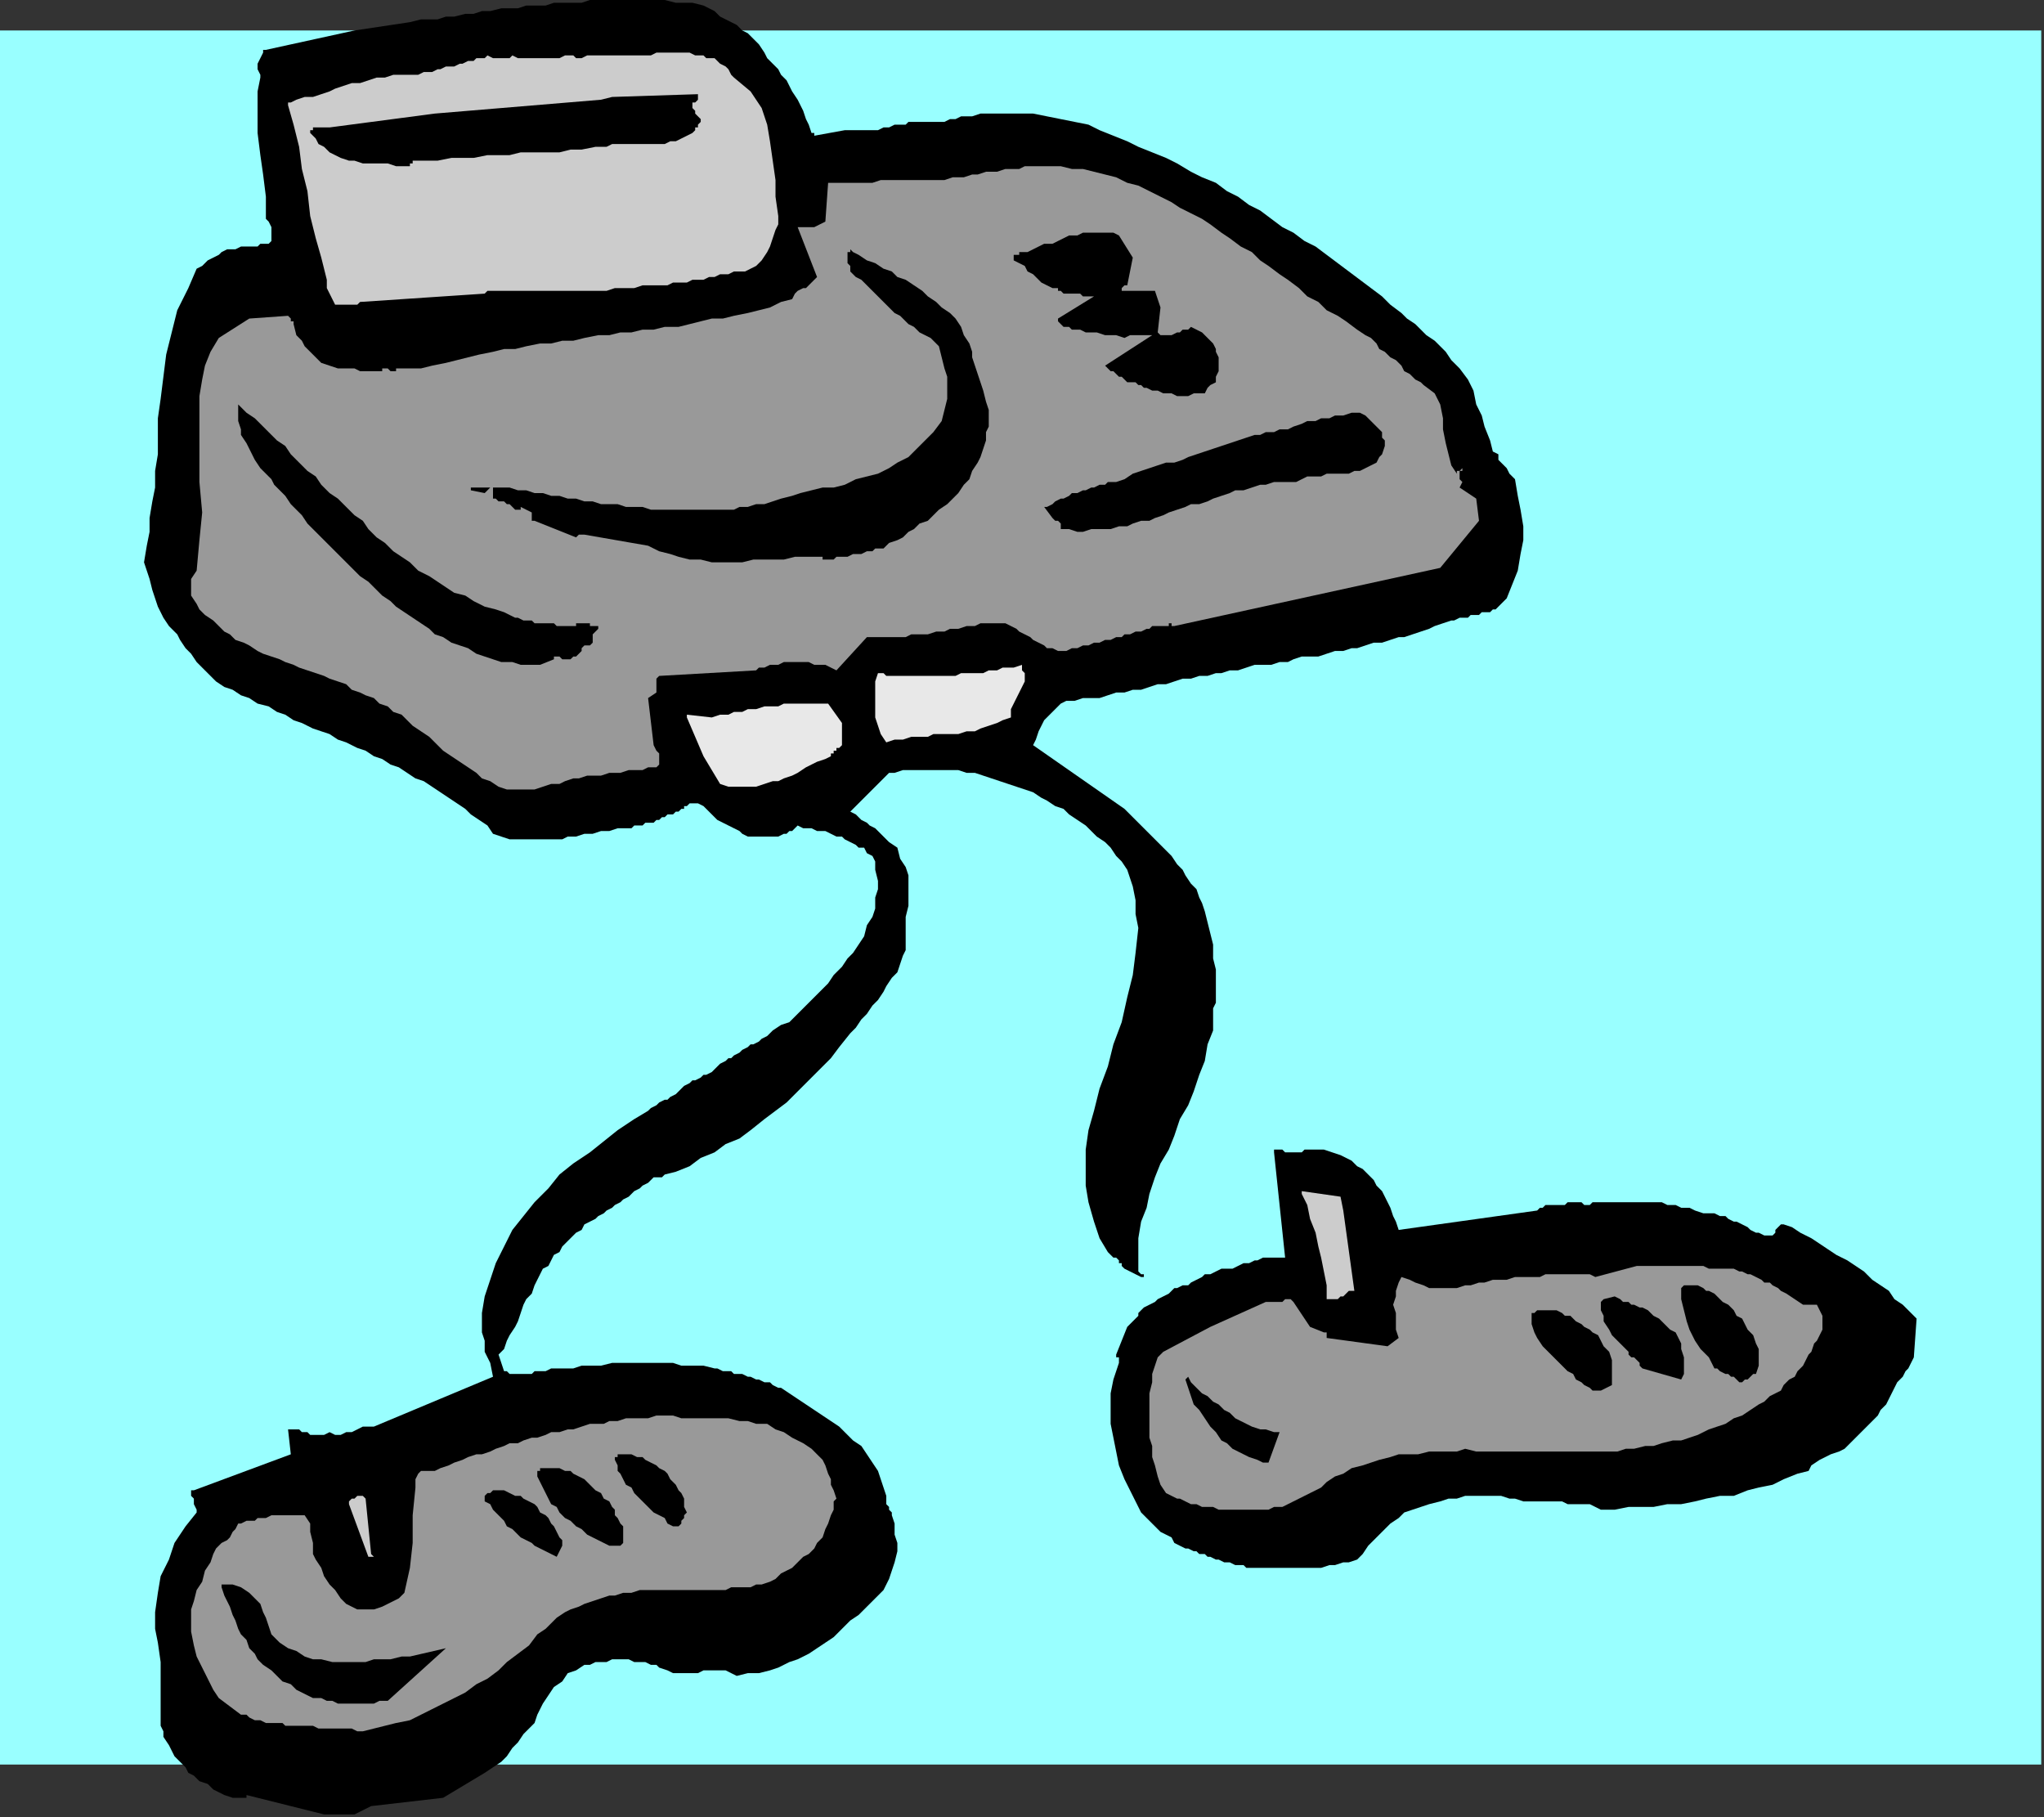
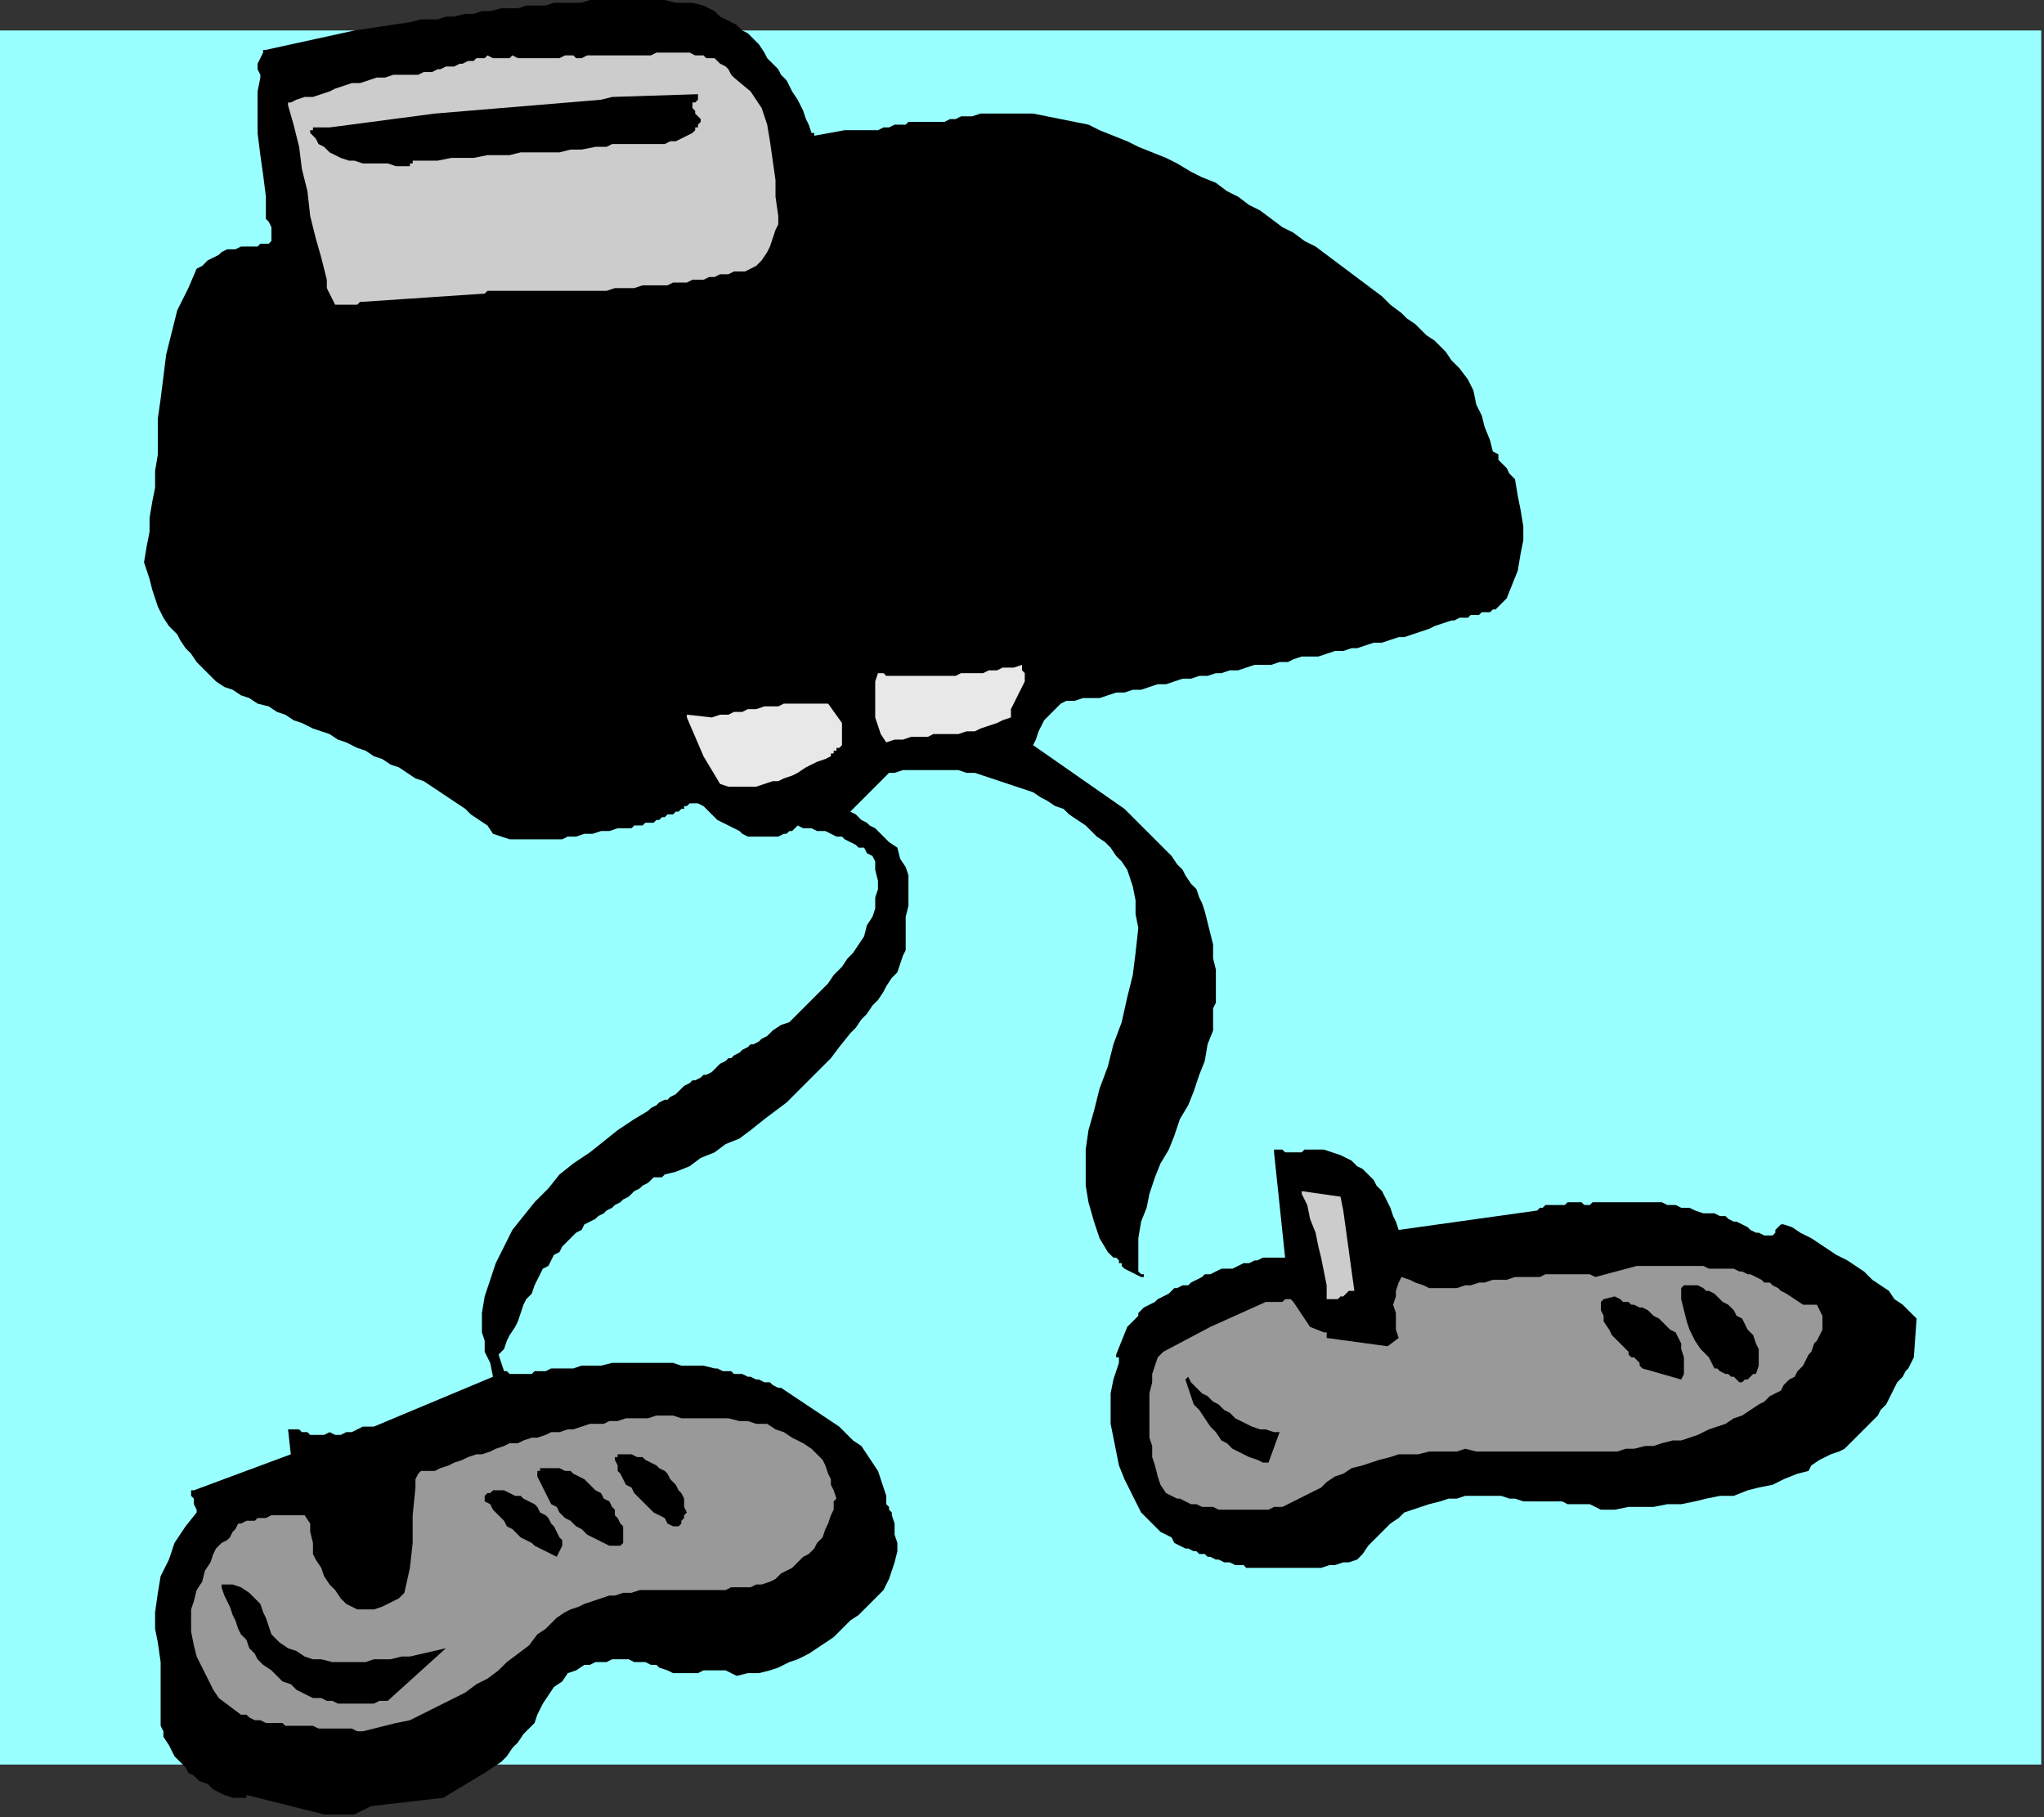
<svg xmlns="http://www.w3.org/2000/svg" xmlns:ns1="http://sodipodi.sourceforge.net/DTD/sodipodi-0.dtd" xmlns:ns2="http://www.inkscape.org/namespaces/inkscape" version="1.0" width="195.262mm" height="173.567mm" id="svg53" ns1:docname="HAPPL003.WMF">
  <rect width="100%" height="100%" fill="#333333" stroke="none" />
  <ns1:namedview pagecolor="#ffffff" bordercolor="#666666" borderopacity="1" objecttolerance="10" gridtolerance="10" guidetolerance="10" ns2:pageopacity="0" ns2:pageshadow="2" ns2:window-width="640" ns2:window-height="480" id="namedview55" />
  <defs id="defs3">
    <pattern id="WMFhbasepattern" patternUnits="userSpaceOnUse" width="6" height="6" x="0" y="0" />
  </defs>
  <path style="fill:#99ffff;fill-rule:evenodd;fill-opacity:1;stroke:none;" d="  M 737,637   L 0,637   L 0,11   L 737,11   L 737,637  z " id="path5" />
  <path style="fill:#000000;fill-rule:evenodd;fill-opacity:1;stroke:none;" d="  M 95,19   L 93,23   L 93,24   L 93,25   L 94,27   L 94,28   L 93,33   L 93,38   L 93,43   L 93,48   L 94,56   L 95,63   L 96,71   L 96,79   L 97,80   L 98,82   L 98,85   L 98,87   L 97,88   L 95,88   L 94,88   L 93,89   L 91,89   L 90,89   L 88,89   L 87,89   L 85,90   L 82,90   L 80,91   L 79,92   L 77,93   L 75,94   L 73,96   L 71,97   L 68,104   L 64,112   L 62,120   L 60,128   L 59,136   L 58,144   L 57,151   L 57,159   L 57,164   L 56,170   L 56,176   L 55,181   L 54,187   L 54,192   L 53,197   L 52,203   L 53,206   L 54,209   L 55,213   L 56,216   L 57,219   L 59,223   L 61,226   L 64,229   L 65,231   L 67,234   L 69,236   L 71,239   L 73,241   L 76,244   L 78,246   L 81,248   L 84,249   L 87,251   L 90,252   L 93,254   L 97,255   L 100,257   L 103,258   L 106,260   L 109,261   L 113,263   L 116,264   L 119,265   L 122,267   L 125,268   L 129,270   L 132,271   L 135,273   L 138,274   L 141,276   L 144,277   L 147,279   L 150,281   L 153,282   L 156,284   L 159,286   L 162,288   L 165,290   L 168,292   L 170,294   L 173,296   L 176,298   L 178,301   L 181,302   L 184,303   L 188,303   L 191,303   L 194,303   L 197,303   L 200,303   L 203,303   L 205,302   L 208,302   L 211,301   L 214,301   L 217,300   L 220,300   L 223,299   L 226,299   L 228,299   L 229,298   L 231,298   L 232,298   L 233,297   L 234,297   L 236,297   L 237,296   L 238,296   L 239,295   L 240,295   L 241,294   L 243,294   L 244,293   L 245,293   L 246,292   L 247,292   L 247,291   L 248,291   L 249,290   L 249,290   L 250,290   L 251,290   L 252,290   L 254,291   L 256,293   L 257,294   L 259,296   L 261,297   L 263,298   L 265,299   L 267,300   L 268,301   L 270,302   L 273,302   L 275,302   L 277,302   L 279,302   L 281,302   L 283,301   L 284,301   L 285,300   L 285,300   L 286,300   L 287,299   L 287,299   L 288,298   L 288,298   L 290,299   L 292,299   L 293,299   L 295,300   L 297,300   L 298,300   L 300,301   L 302,302   L 304,302   L 305,303   L 307,304   L 309,305   L 310,306   L 312,306   L 313,308   L 315,309   L 316,311   L 316,314   L 317,318   L 317,321   L 316,324   L 316,328   L 315,331   L 313,334   L 312,338   L 310,341   L 308,344   L 306,346   L 304,349   L 301,352   L 299,355   L 297,357   L 294,360   L 292,362   L 290,364   L 287,367   L 285,369   L 282,370   L 279,372   L 277,374   L 275,375   L 274,376   L 272,377   L 271,377   L 270,378   L 268,379   L 267,380   L 265,381   L 264,382   L 263,382   L 262,383   L 260,384   L 259,385   L 258,386   L 257,387   L 255,388   L 254,388   L 253,389   L 251,390   L 250,390   L 249,391   L 247,392   L 246,393   L 245,394   L 244,395   L 242,396   L 241,397   L 240,397   L 238,398   L 237,399   L 235,400   L 234,401   L 229,404   L 223,408   L 218,412   L 213,416   L 207,420   L 202,424   L 198,429   L 193,434   L 189,439   L 185,444   L 182,450   L 179,456   L 177,462   L 175,468   L 174,474   L 174,481   L 175,484   L 175,488   L 176,490   L 177,492   L 178,497   L 135,515   L 133,515   L 131,515   L 129,516   L 127,517   L 125,517   L 123,518   L 121,518   L 119,517   L 117,518   L 115,518   L 114,518   L 112,518   L 111,517   L 109,517   L 108,516   L 107,516   L 106,516   L 105,516   L 105,516   L 104,516   L 105,525   L 70,538   L 69,538   L 69,539   L 69,539   L 69,540   L 70,541   L 70,543   L 71,545   L 71,546   L 67,551   L 63,557   L 61,563   L 58,569   L 57,575   L 56,582   L 56,588   L 57,593   L 58,600   L 58,607   L 58,614   L 58,620   L 58,623   L 59,625   L 59,627   L 61,630   L 62,632   L 63,634   L 65,636   L 67,638   L 68,640   L 70,641   L 72,643   L 75,644   L 77,646   L 79,647   L 81,648   L 84,649   L 84,649   L 85,649   L 86,649   L 87,649   L 87,649   L 88,649   L 89,649   L 89,648   L 117,655   L 120,655   L 122,655   L 124,655   L 126,655   L 128,655   L 130,654   L 132,653   L 134,652   L 160,649   L 175,640   L 178,638   L 181,636   L 183,634   L 185,631   L 187,629   L 189,626   L 191,624   L 193,622   L 194,619   L 196,615   L 198,612   L 200,609   L 203,607   L 205,604   L 208,603   L 211,601   L 213,601   L 215,600   L 217,600   L 219,600   L 221,599   L 223,599   L 225,599   L 227,599   L 229,600   L 231,600   L 233,600   L 235,601   L 237,601   L 238,602   L 241,603   L 243,604   L 244,604   L 245,604   L 246,604   L 247,604   L 248,604   L 249,604   L 250,604   L 250,604   L 252,604   L 254,603   L 256,603   L 258,603   L 260,603   L 262,603   L 264,604   L 266,605   L 270,604   L 274,604   L 278,603   L 281,602   L 285,600   L 288,599   L 292,597   L 295,595   L 298,593   L 301,591   L 304,588   L 307,585   L 310,583   L 313,580   L 316,577   L 319,574   L 321,570   L 322,567   L 323,564   L 324,560   L 324,557   L 323,554   L 323,550   L 322,547   L 322,546   L 322,546   L 321,545   L 321,544   L 320,543   L 320,542   L 320,541   L 320,540   L 319,537   L 318,534   L 317,531   L 315,528   L 313,525   L 311,522   L 308,520   L 306,518   L 303,515   L 300,513   L 297,511   L 294,509   L 291,507   L 288,505   L 285,503   L 282,501   L 281,501   L 279,500   L 278,499   L 276,499   L 274,498   L 273,498   L 271,497   L 270,497   L 268,496   L 267,496   L 265,496   L 264,495   L 262,495   L 261,495   L 259,494   L 258,494   L 254,493   L 250,493   L 246,493   L 243,492   L 239,492   L 235,492   L 232,492   L 228,492   L 224,492   L 221,492   L 217,493   L 214,493   L 210,493   L 207,494   L 203,494   L 199,494   L 197,495   L 195,495   L 193,495   L 192,496   L 190,496   L 188,496   L 186,496   L 185,496   L 184,496   L 183,495   L 183,495   L 182,495   L 180,489   L 182,487   L 183,484   L 184,482   L 186,479   L 187,477   L 188,474   L 189,471   L 190,469   L 192,467   L 193,464   L 194,462   L 195,460   L 196,458   L 198,457   L 199,455   L 200,453   L 202,452   L 203,450   L 205,448   L 206,447   L 208,445   L 210,444   L 211,442   L 213,441   L 215,440   L 216,439   L 218,438   L 219,437   L 221,436   L 222,435   L 224,434   L 225,433   L 227,432   L 228,431   L 229,430   L 231,429   L 232,428   L 234,427   L 235,426   L 236,425   L 237,425   L 238,425   L 239,425   L 240,424   L 244,423   L 249,421   L 253,418   L 258,416   L 262,413   L 267,411   L 271,408   L 276,404   L 280,401   L 284,398   L 288,394   L 292,390   L 296,386   L 300,382   L 303,378   L 307,373   L 309,371   L 311,368   L 313,366   L 315,363   L 317,361   L 319,358   L 320,356   L 322,353   L 324,351   L 325,348   L 326,345   L 327,343   L 327,340   L 327,337   L 327,334   L 327,331   L 328,327   L 328,324   L 328,320   L 328,316   L 327,313   L 325,310   L 324,306   L 321,304   L 319,302   L 318,301   L 316,299   L 314,298   L 313,297   L 311,296   L 309,294   L 307,293   L 321,279   L 323,279   L 326,278   L 329,278   L 332,278   L 335,278   L 338,278   L 341,278   L 343,278   L 346,278   L 349,279   L 352,279   L 355,280   L 358,281   L 361,282   L 364,283   L 367,284   L 370,285   L 373,286   L 376,288   L 378,289   L 381,291   L 384,292   L 386,294   L 389,296   L 392,298   L 394,300   L 396,302   L 399,304   L 401,306   L 403,309   L 405,311   L 407,314   L 409,320   L 410,325   L 410,330   L 411,335   L 410,344   L 409,352   L 407,360   L 405,369   L 402,377   L 400,385   L 397,393   L 395,401   L 393,408   L 392,415   L 392,421   L 392,428   L 393,434   L 395,441   L 397,447   L 400,452   L 401,453   L 402,454   L 403,454   L 404,455   L 404,456   L 405,456   L 405,457   L 406,458   L 412,461   L 413,461   L 413,461   L 413,460   L 412,460   L 411,459   L 411,459   L 411,458   L 411,458   L 411,452   L 411,447   L 412,441   L 414,436   L 415,431   L 417,425   L 419,420   L 422,415   L 424,410   L 426,404   L 429,399   L 431,394   L 433,388   L 435,383   L 436,377   L 438,372   L 438,369   L 438,367   L 438,364   L 439,362   L 439,358   L 439,354   L 439,350   L 438,346   L 438,341   L 437,337   L 436,333   L 435,329   L 434,326   L 433,324   L 432,321   L 430,319   L 428,316   L 427,314   L 425,312   L 423,309   L 421,307   L 419,305   L 417,303   L 415,301   L 413,299   L 410,296   L 408,294   L 406,292   L 373,269   L 374,267   L 375,264   L 376,262   L 377,260   L 379,258   L 381,256   L 383,254   L 385,253   L 388,253   L 391,252   L 394,252   L 397,252   L 400,251   L 403,250   L 406,250   L 409,249   L 412,249   L 415,248   L 418,247   L 421,247   L 424,246   L 427,245   L 430,245   L 433,244   L 436,244   L 439,243   L 441,243   L 444,242   L 447,242   L 450,241   L 453,240   L 456,240   L 459,240   L 462,239   L 465,239   L 467,238   L 470,237   L 473,237   L 476,237   L 479,236   L 482,235   L 485,235   L 488,234   L 490,234   L 493,233   L 496,232   L 499,232   L 502,231   L 505,230   L 507,230   L 510,229   L 513,228   L 516,227   L 518,226   L 521,225   L 524,224   L 525,224   L 527,223   L 528,223   L 530,223   L 531,222   L 532,222   L 534,222   L 535,221   L 536,221   L 538,221   L 539,220   L 540,220   L 541,219   L 542,218   L 543,217   L 544,216   L 546,211   L 548,206   L 549,200   L 550,195   L 550,190   L 549,184   L 548,179   L 547,173   L 546,172   L 545,171   L 544,169   L 543,168   L 542,167   L 541,166   L 541,164   L 539,163   L 538,159   L 536,154   L 535,150   L 533,146   L 532,141   L 530,137   L 527,133   L 524,130   L 522,127   L 520,125   L 518,123   L 515,121   L 513,119   L 511,117   L 508,115   L 506,113   L 502,110   L 499,107   L 495,104   L 491,101   L 487,98   L 483,95   L 479,92   L 475,89   L 471,87   L 467,84   L 463,82   L 459,79   L 455,76   L 451,74   L 447,71   L 443,69   L 439,66   L 434,64   L 430,62   L 425,59   L 421,57   L 416,55   L 411,53   L 407,51   L 402,49   L 397,47   L 393,45   L 388,44   L 383,43   L 378,42   L 373,41   L 368,41   L 366,41   L 363,41   L 361,41   L 358,41   L 356,41   L 354,41   L 351,42   L 349,42   L 347,42   L 345,43   L 343,43   L 341,44   L 339,44   L 337,44   L 335,44   L 333,44   L 330,44   L 328,44   L 327,45   L 324,45   L 323,45   L 321,46   L 319,46   L 317,47   L 305,47   L 294,49   L 294,49   L 294,48   L 293,48   L 293,48   L 292,45   L 291,43   L 290,40   L 289,38   L 288,36   L 286,33   L 285,31   L 284,29   L 282,27   L 281,25   L 279,23   L 277,21   L 276,19   L 274,16   L 272,14   L 270,12   L 268,11   L 266,9   L 264,8   L 262,7   L 260,6   L 258,4   L 256,3   L 254,2   L 250,1   L 247,1   L 244,1   L 240,0   L 237,0   L 233,0   L 230,0   L 226,0   L 223,0   L 220,0   L 216,0   L 213,0   L 210,1   L 206,1   L 203,1   L 200,1   L 197,2   L 193,2   L 190,2   L 187,3   L 184,3   L 181,3   L 177,4   L 174,4   L 171,5   L 168,5   L 164,6   L 161,6   L 158,7   L 155,7   L 152,7   L 148,8   L 128,11   L 96,18   L 96,18   L 96,18   L 95,18   L 95,19  z " id="path7" />
  <path style="fill:#cccccc;fill-rule:evenodd;fill-opacity:1;stroke:none;" d="  M 104,38   L 106,45   L 108,53   L 109,61   L 111,69   L 112,78   L 114,86   L 116,93   L 118,101   L 118,104   L 119,106   L 120,108   L 121,110   L 127,110   L 128,110   L 128,110   L 129,110   L 130,109   L 175,106   L 175,106   L 176,105   L 176,105   L 177,105   L 179,105   L 181,105   L 184,105   L 186,105   L 188,105   L 191,105   L 193,105   L 196,105   L 198,105   L 201,105   L 204,105   L 206,105   L 209,105   L 211,105   L 214,105   L 217,105   L 219,105   L 222,104   L 224,104   L 227,104   L 229,104   L 232,103   L 234,103   L 237,103   L 239,103   L 241,103   L 243,102   L 246,102   L 248,102   L 250,101   L 252,101   L 254,101   L 256,100   L 258,100   L 260,99   L 263,99   L 265,98   L 267,98   L 269,98   L 271,97   L 273,96   L 275,94   L 277,91   L 278,89   L 279,86   L 280,83   L 281,81   L 281,78   L 280,71   L 280,65   L 279,58   L 278,51   L 277,45   L 275,39   L 271,33   L 265,28   L 264,27   L 263,25   L 262,24   L 260,23   L 259,22   L 258,21   L 256,21   L 255,21   L 254,20   L 252,20   L 251,20   L 249,19   L 248,19   L 246,19   L 245,19   L 243,19   L 241,19   L 239,19   L 237,19   L 235,20   L 232,20   L 230,20   L 228,20   L 226,20   L 224,20   L 222,20   L 220,20   L 218,20   L 216,20   L 214,20   L 212,20   L 210,21   L 208,21   L 207,20   L 205,20   L 204,20   L 202,21   L 200,21   L 199,21   L 197,21   L 196,21   L 194,21   L 193,21   L 191,21   L 190,21   L 188,21   L 187,21   L 185,20   L 184,21   L 182,21   L 181,21   L 180,21   L 180,21   L 179,21   L 178,21   L 176,20   L 175,21   L 174,21   L 172,21   L 171,22   L 169,22   L 167,23   L 166,23   L 164,24   L 163,24   L 161,24   L 159,25   L 158,25   L 156,26   L 154,26   L 153,26   L 151,27   L 148,27   L 145,27   L 142,27   L 139,28   L 136,28   L 133,29   L 130,30   L 127,30   L 124,31   L 121,32   L 119,33   L 116,34   L 113,35   L 110,35   L 107,36   L 105,37   L 105,37   L 104,37   L 104,37   L 104,38  z " id="path9" />
  <path style="fill:#000000;fill-rule:evenodd;fill-opacity:1;stroke:none;" d="  M 113,46   L 113,46   L 113,47   L 112,47   L 112,48   L 114,50   L 115,52   L 117,53   L 119,55   L 121,56   L 123,57   L 126,58   L 128,58   L 131,59   L 133,59   L 135,59   L 138,59   L 140,59   L 143,60   L 145,60   L 148,60   L 148,59   L 149,59   L 149,58   L 150,58   L 154,58   L 158,58   L 163,57   L 167,57   L 171,57   L 176,56   L 180,56   L 184,56   L 188,55   L 193,55   L 197,55   L 202,55   L 206,54   L 210,54   L 215,53   L 219,53   L 221,52   L 223,52   L 225,52   L 228,52   L 230,52   L 232,52   L 234,52   L 236,52   L 238,52   L 240,52   L 242,51   L 244,51   L 246,50   L 248,49   L 250,48   L 251,47   L 251,46   L 252,46   L 252,45   L 252,45   L 253,44   L 253,43   L 252,42   L 252,42   L 251,41   L 251,40   L 250,39   L 250,38   L 250,37   L 251,37   L 252,36   L 252,34   L 221,35   L 217,36   L 157,41   L 119,46   L 113,46  z " id="path11" />
-   <path style="fill:#999999;fill-rule:evenodd;fill-opacity:1;stroke:none;" d="  M 79,122   L 76,127   L 74,132   L 73,137   L 72,143   L 72,148   L 72,153   L 72,159   L 72,164   L 72,174   L 73,185   L 72,195   L 71,206   L 69,209   L 69,212   L 69,215   L 71,218   L 72,220   L 74,222   L 77,224   L 79,226   L 81,228   L 83,229   L 85,231   L 88,232   L 90,233   L 93,235   L 95,236   L 98,237   L 101,238   L 103,239   L 106,240   L 108,241   L 111,242   L 114,243   L 117,244   L 119,245   L 122,246   L 125,247   L 127,249   L 130,250   L 132,251   L 135,252   L 137,254   L 140,255   L 142,257   L 145,258   L 147,260   L 149,262   L 152,264   L 155,266   L 158,269   L 160,271   L 163,273   L 166,275   L 169,277   L 172,279   L 174,281   L 177,282   L 180,284   L 183,285   L 186,285   L 189,285   L 193,285   L 196,284   L 199,283   L 202,283   L 204,282   L 207,281   L 209,281   L 212,280   L 214,280   L 217,280   L 220,279   L 222,279   L 224,279   L 227,278   L 229,278   L 232,278   L 234,277   L 237,277   L 237,277   L 238,276   L 238,276   L 238,275   L 238,274   L 238,272   L 237,271   L 236,269   L 234,252   L 237,250   L 237,245   L 237,245   L 237,245   L 238,244   L 238,244   L 273,242   L 274,241   L 276,241   L 278,240   L 280,240   L 281,240   L 283,239   L 285,239   L 287,239   L 289,239   L 290,239   L 292,239   L 294,240   L 296,240   L 298,240   L 300,241   L 302,242   L 313,230   L 315,230   L 318,230   L 321,230   L 324,230   L 327,230   L 329,229   L 332,229   L 335,229   L 338,228   L 341,228   L 343,227   L 346,227   L 349,226   L 352,226   L 354,225   L 357,225   L 359,225   L 361,225   L 363,225   L 365,226   L 367,227   L 368,228   L 370,229   L 372,230   L 373,231   L 375,232   L 377,233   L 378,234   L 380,234   L 382,235   L 383,235   L 385,235   L 387,234   L 389,234   L 391,233   L 393,233   L 395,232   L 397,232   L 399,231   L 401,231   L 403,230   L 405,230   L 406,229   L 408,229   L 410,228   L 412,228   L 414,227   L 415,227   L 416,226   L 417,226   L 418,226   L 418,226   L 419,226   L 419,226   L 420,226   L 420,226   L 421,226   L 421,226   L 422,226   L 422,225   L 422,225   L 423,225   L 423,226   L 424,226   L 520,205   L 534,188   L 533,180   L 527,176   L 528,174   L 527,173   L 527,171   L 527,170   L 528,170   L 528,170   L 528,169   L 529,169   L 528,169   L 527,170   L 526,170   L 526,171   L 524,168   L 523,164   L 522,160   L 521,155   L 521,151   L 520,146   L 518,142   L 514,139   L 513,138   L 511,137   L 510,136   L 509,135   L 507,134   L 506,132   L 505,131   L 504,130   L 502,129   L 501,128   L 500,127   L 498,126   L 497,124   L 496,123   L 495,122   L 493,121   L 490,119   L 486,116   L 483,114   L 479,112   L 476,109   L 472,107   L 469,104   L 465,101   L 462,99   L 458,96   L 455,94   L 452,91   L 448,89   L 444,86   L 441,84   L 437,81   L 434,79   L 430,77   L 426,75   L 423,73   L 419,71   L 415,69   L 411,67   L 407,66   L 403,64   L 399,63   L 395,62   L 391,61   L 387,61   L 383,60   L 379,60   L 374,60   L 372,60   L 370,60   L 368,61   L 365,61   L 363,61   L 360,62   L 358,62   L 356,62   L 353,63   L 351,63   L 348,64   L 346,64   L 344,64   L 341,65   L 339,65   L 337,65   L 334,65   L 332,65   L 330,65   L 327,65   L 325,65   L 322,65   L 320,65   L 318,65   L 315,66   L 313,66   L 311,66   L 309,66   L 306,66   L 304,66   L 301,66   L 299,66   L 298,80   L 294,82   L 288,82   L 295,100   L 294,101   L 293,102   L 292,103   L 291,104   L 290,104   L 288,105   L 287,106   L 286,108   L 282,109   L 278,111   L 274,112   L 270,113   L 265,114   L 261,115   L 257,115   L 253,116   L 249,117   L 245,118   L 240,118   L 236,119   L 232,119   L 228,120   L 224,120   L 220,121   L 216,121   L 211,122   L 207,123   L 203,123   L 199,124   L 195,124   L 190,125   L 186,126   L 182,126   L 178,127   L 173,128   L 169,129   L 165,130   L 161,131   L 156,132   L 152,133   L 151,133   L 149,133   L 149,133   L 147,133   L 146,133   L 146,133   L 144,133   L 143,133   L 143,134   L 142,134   L 141,134   L 141,134   L 141,134   L 140,133   L 140,133   L 139,133   L 139,133   L 138,133   L 138,134   L 137,134   L 136,134   L 134,134   L 133,134   L 131,134   L 130,134   L 128,133   L 127,133   L 125,133   L 122,133   L 119,132   L 116,131   L 114,129   L 112,127   L 110,125   L 109,123   L 107,121   L 106,117   L 106,116   L 105,116   L 105,115   L 104,114   L 90,115   L 79,122  z " id="path13" />
  <path style="fill:#000000;fill-rule:evenodd;fill-opacity:1;stroke:none;" d="  M 86,147   L 86,149   L 86,152   L 87,155   L 87,157   L 89,160   L 90,162   L 91,164   L 92,166   L 94,169   L 96,171   L 98,173   L 99,175   L 101,177   L 103,179   L 105,182   L 107,184   L 109,186   L 111,189   L 113,191   L 116,194   L 118,196   L 121,199   L 123,201   L 125,203   L 128,206   L 130,208   L 133,210   L 136,213   L 138,215   L 141,217   L 143,219   L 146,221   L 149,223   L 152,225   L 155,227   L 157,229   L 160,230   L 163,232   L 166,233   L 169,234   L 172,236   L 175,237   L 178,238   L 181,239   L 185,239   L 188,240   L 191,240   L 195,240   L 200,238   L 200,237   L 201,237   L 201,237   L 202,237   L 203,238   L 203,238   L 204,238   L 205,238   L 206,238   L 206,238   L 207,237   L 208,237   L 209,236   L 210,235   L 210,234   L 211,233   L 212,233   L 213,233   L 213,233   L 214,232   L 214,232   L 214,231   L 214,230   L 214,230   L 214,229   L 215,228   L 216,227   L 216,226   L 214,226   L 213,226   L 213,225   L 212,225   L 212,225   L 211,225   L 211,225   L 210,225   L 210,225   L 209,225   L 208,225   L 208,226   L 207,226   L 206,226   L 204,226   L 203,226   L 201,226   L 200,225   L 198,225   L 197,225   L 195,225   L 193,225   L 192,224   L 190,224   L 189,224   L 187,223   L 186,223   L 184,222   L 182,221   L 179,220   L 175,219   L 171,217   L 168,215   L 164,214   L 161,212   L 158,210   L 155,208   L 151,206   L 148,203   L 145,201   L 142,199   L 139,196   L 136,194   L 133,191   L 131,188   L 128,186   L 125,183   L 122,180   L 119,178   L 116,175   L 114,172   L 111,170   L 108,167   L 105,164   L 103,161   L 100,159   L 97,156   L 95,154   L 92,151   L 89,149   L 86,146   L 86,146   L 86,146   L 86,147   L 86,147  z " id="path15" />
  <path style="fill:#000000;fill-rule:evenodd;fill-opacity:1;stroke:none;" d="  M 170,177   L 175,178   L 176,177   L 176,177   L 177,176   L 178,176   L 178,176   L 178,177   L 178,178   L 178,180   L 179,180   L 179,180   L 180,181   L 181,181   L 181,181   L 182,181   L 183,182   L 184,182   L 184,182   L 185,183   L 185,183   L 186,184   L 186,184   L 187,184   L 188,184   L 188,183   L 192,185   L 192,186   L 192,187   L 192,188   L 193,188   L 208,194   L 208,194   L 209,193   L 210,193   L 211,193   L 234,197   L 238,199   L 242,200   L 245,201   L 249,202   L 253,202   L 257,203   L 260,203   L 264,203   L 268,203   L 272,202   L 275,202   L 279,202   L 283,202   L 287,201   L 291,201   L 295,201   L 296,201   L 297,201   L 297,202   L 298,202   L 300,202   L 301,202   L 302,201   L 304,201   L 305,201   L 306,201   L 308,200   L 309,200   L 310,200   L 311,200   L 313,199   L 314,199   L 315,199   L 316,198   L 318,198   L 319,198   L 321,196   L 324,195   L 326,194   L 328,192   L 330,191   L 332,189   L 335,188   L 337,186   L 339,184   L 342,182   L 344,180   L 346,178   L 348,175   L 350,173   L 351,170   L 353,167   L 354,165   L 355,162   L 356,159   L 356,156   L 357,154   L 357,151   L 357,148   L 356,145   L 355,141   L 354,138   L 353,135   L 352,132   L 351,129   L 351,127   L 350,124   L 348,121   L 347,118   L 345,115   L 343,113   L 340,111   L 338,109   L 335,107   L 333,105   L 330,103   L 327,101   L 324,100   L 322,98   L 319,97   L 316,95   L 313,94   L 310,92   L 308,91   L 307,90   L 307,91   L 306,91   L 306,91   L 306,93   L 306,95   L 307,96   L 307,98   L 309,100   L 311,101   L 313,103   L 314,104   L 316,106   L 318,108   L 319,109   L 321,111   L 323,113   L 325,114   L 327,116   L 328,117   L 330,118   L 332,120   L 334,121   L 336,122   L 339,125   L 340,129   L 341,133   L 342,136   L 342,140   L 342,144   L 341,148   L 340,152   L 337,156   L 334,159   L 331,162   L 328,165   L 324,167   L 321,169   L 317,171   L 313,172   L 309,173   L 305,175   L 301,176   L 297,176   L 293,177   L 289,178   L 286,179   L 282,180   L 279,181   L 276,182   L 273,182   L 270,183   L 267,183   L 265,184   L 262,184   L 259,184   L 256,184   L 253,184   L 250,184   L 247,184   L 244,184   L 241,184   L 238,184   L 235,184   L 232,183   L 229,183   L 226,183   L 223,182   L 220,182   L 217,182   L 214,181   L 211,181   L 208,180   L 205,180   L 202,179   L 199,179   L 196,178   L 193,178   L 190,177   L 187,177   L 184,176   L 182,176   L 180,176   L 179,176   L 177,176   L 175,176   L 174,176   L 172,176   L 170,176   L 170,176   L 170,176   L 170,177   L 170,177  z " id="path17" />
  <path style="fill:#e8e8e8;fill-rule:evenodd;fill-opacity:1;stroke:none;" d="  M 248,259   L 254,273   L 260,283   L 263,284   L 266,284   L 268,284   L 271,284   L 273,284   L 276,283   L 279,282   L 281,282   L 283,281   L 286,280   L 288,279   L 291,277   L 293,276   L 295,275   L 298,274   L 300,273   L 300,272   L 301,272   L 301,271   L 302,271   L 302,270   L 303,270   L 303,270   L 304,269   L 304,261   L 299,254   L 296,254   L 294,254   L 291,254   L 289,254   L 286,254   L 283,254   L 281,255   L 278,255   L 276,255   L 273,256   L 270,256   L 268,257   L 265,257   L 263,258   L 260,258   L 257,259   L 248,258   L 248,258   L 248,259   L 248,259   L 248,259  z " id="path19" />
  <path style="fill:#999999;fill-rule:evenodd;fill-opacity:1;stroke:none;" d="  M 77,561   L 76,564   L 74,567   L 73,571   L 71,574   L 70,578   L 69,581   L 69,585   L 69,589   L 70,594   L 71,598   L 73,602   L 75,606   L 77,610   L 79,613   L 83,616   L 87,619   L 89,619   L 90,620   L 92,621   L 94,621   L 96,622   L 98,622   L 100,622   L 102,622   L 103,623   L 105,623   L 107,623   L 109,623   L 111,623   L 113,623   L 115,624   L 117,624   L 119,624   L 120,624   L 122,624   L 124,624   L 126,624   L 127,624   L 129,625   L 131,625   L 135,624   L 139,623   L 143,622   L 148,621   L 152,619   L 156,617   L 160,615   L 164,613   L 168,611   L 172,608   L 176,606   L 180,603   L 183,600   L 187,597   L 191,594   L 194,590   L 197,588   L 199,586   L 201,584   L 204,582   L 206,581   L 209,580   L 211,579   L 214,578   L 217,577   L 220,576   L 222,576   L 225,575   L 228,575   L 231,574   L 234,574   L 237,574   L 239,574   L 242,574   L 244,574   L 246,574   L 249,574   L 251,574   L 253,574   L 255,574   L 258,574   L 260,574   L 262,574   L 264,573   L 266,573   L 269,573   L 271,573   L 273,572   L 275,572   L 278,571   L 280,570   L 282,568   L 284,567   L 286,566   L 288,564   L 290,562   L 292,561   L 294,559   L 295,557   L 297,555   L 298,552   L 299,550   L 300,547   L 301,545   L 301,544   L 301,543   L 301,542   L 302,541   L 301,538   L 300,536   L 300,534   L 299,532   L 298,529   L 297,527   L 295,525   L 293,523   L 290,521   L 286,519   L 283,517   L 280,516   L 277,514   L 273,514   L 270,513   L 267,513   L 263,512   L 260,512   L 256,512   L 253,512   L 250,512   L 246,512   L 243,511   L 240,511   L 237,511   L 234,512   L 231,512   L 229,512   L 226,512   L 223,513   L 220,513   L 218,514   L 215,514   L 213,514   L 210,515   L 207,516   L 205,516   L 202,517   L 199,517   L 197,518   L 194,519   L 192,519   L 189,520   L 187,521   L 184,521   L 182,522   L 179,523   L 177,524   L 174,525   L 172,525   L 169,526   L 167,527   L 164,528   L 162,529   L 159,530   L 157,531   L 157,531   L 156,531   L 156,531   L 155,531   L 154,531   L 154,531   L 153,531   L 152,531   L 151,532   L 150,534   L 150,535   L 150,537   L 149,547   L 149,557   L 148,566   L 146,575   L 144,577   L 142,578   L 140,579   L 138,580   L 135,581   L 133,581   L 131,581   L 129,581   L 125,579   L 123,577   L 121,574   L 119,572   L 117,569   L 116,566   L 114,563   L 113,561   L 113,557   L 112,553   L 112,550   L 110,547   L 109,547   L 107,547   L 106,547   L 104,547   L 103,547   L 101,547   L 100,547   L 98,547   L 96,548   L 95,548   L 93,548   L 92,549   L 90,549   L 89,549   L 87,550   L 86,550   L 85,552   L 84,553   L 83,555   L 82,556   L 80,557   L 79,558   L 78,559   L 77,561  z " id="path21" />
  <path style="fill:#000000;fill-rule:evenodd;fill-opacity:1;stroke:none;" d="  M 80,573   L 81,576   L 82,578   L 83,580   L 84,583   L 85,585   L 86,588   L 87,590   L 89,592   L 90,595   L 92,597   L 93,599   L 95,601   L 98,603   L 100,605   L 102,607   L 105,608   L 107,610   L 109,611   L 111,612   L 113,613   L 116,613   L 118,614   L 120,614   L 122,615   L 124,615   L 127,615   L 129,615   L 131,615   L 133,615   L 135,615   L 137,614   L 140,614   L 161,595   L 148,598   L 145,598   L 141,599   L 138,599   L 135,599   L 132,600   L 129,600   L 126,600   L 123,600   L 120,600   L 116,599   L 113,599   L 110,598   L 107,596   L 104,595   L 101,593   L 98,590   L 97,587   L 96,584   L 95,582   L 94,579   L 92,577   L 90,575   L 87,573   L 84,572   L 83,572   L 83,572   L 82,572   L 82,572   L 81,572   L 81,572   L 80,572   L 80,572   L 80,572   L 80,573   L 80,573   L 80,573  z " id="path23" />
  <path style="fill:#000000;fill-rule:evenodd;fill-opacity:1;stroke:none;" d="  M 366,94   L 368,95   L 370,96   L 371,98   L 373,99   L 374,100   L 376,102   L 378,103   L 380,104   L 381,104   L 382,104   L 382,105   L 383,105   L 384,106   L 384,106   L 385,106   L 386,106   L 387,106   L 388,106   L 389,106   L 390,106   L 391,107   L 392,107   L 393,107   L 394,107   L 395,107   L 395,107   L 395,107   L 395,107   L 382,115   L 382,116   L 383,117   L 384,118   L 386,118   L 387,119   L 389,119   L 390,119   L 392,120   L 394,120   L 396,120   L 399,121   L 401,121   L 403,121   L 406,122   L 408,121   L 410,121   L 411,121   L 412,121   L 412,121   L 413,121   L 414,121   L 414,121   L 415,121   L 416,121   L 399,132   L 399,132   L 400,133   L 401,134   L 402,134   L 403,135   L 404,136   L 405,136   L 406,137   L 407,138   L 408,138   L 410,138   L 411,139   L 412,139   L 413,140   L 414,140   L 416,141   L 418,141   L 420,142   L 423,142   L 425,143   L 427,143   L 429,143   L 431,142   L 433,142   L 433,142   L 434,142   L 434,142   L 435,142   L 436,140   L 437,139   L 439,138   L 439,136   L 440,134   L 440,132   L 440,131   L 440,129   L 439,127   L 439,126   L 438,124   L 437,123   L 435,121   L 434,120   L 432,119   L 430,118   L 429,119   L 427,119   L 426,120   L 425,120   L 423,121   L 422,121   L 421,121   L 419,121   L 419,121   L 418,120   L 418,120   L 418,120   L 419,111   L 417,105   L 405,105   L 405,105   L 405,104   L 406,103   L 407,103   L 409,93   L 404,85   L 402,84   L 400,84   L 398,84   L 395,84   L 393,84   L 391,84   L 389,85   L 386,85   L 384,86   L 382,87   L 380,88   L 377,88   L 375,89   L 373,90   L 371,91   L 369,91   L 368,91   L 368,92   L 367,92   L 366,92   L 366,93   L 366,93   L 366,93   L 366,94  z " id="path25" />
-   <path style="fill:#cccccc;fill-rule:evenodd;fill-opacity:1;stroke:none;" d="  M 126,543   L 133,562   L 133,562   L 134,562   L 135,562   L 134,561   L 132,541   L 131,540   L 130,540   L 129,540   L 129,540   L 128,541   L 128,541   L 127,541   L 126,542   L 126,542   L 126,542   L 126,543   L 126,543  z " id="path27" />
  <path style="fill:#e8e8e8;fill-rule:evenodd;fill-opacity:1;stroke:none;" d="  M 317,243   L 316,246   L 316,249   L 316,253   L 316,256   L 316,259   L 317,262   L 318,265   L 320,268   L 323,267   L 326,267   L 329,266   L 332,266   L 335,266   L 337,265   L 340,265   L 343,265   L 346,265   L 349,264   L 352,264   L 354,263   L 357,262   L 360,261   L 362,260   L 365,259   L 365,258   L 365,257   L 365,257   L 365,256   L 370,246   L 370,244   L 370,243   L 369,242   L 369,240   L 366,241   L 364,241   L 362,241   L 360,242   L 357,242   L 355,243   L 352,243   L 350,243   L 347,243   L 345,244   L 342,244   L 340,244   L 337,244   L 335,244   L 333,244   L 330,244   L 328,244   L 327,244   L 325,244   L 324,244   L 322,244   L 320,244   L 319,243   L 317,243   L 317,243   L 317,243   L 317,243   L 317,243  z " id="path29" />
  <path style="fill:#000000;fill-rule:evenodd;fill-opacity:1;stroke:none;" d="  M 377,183   L 380,187   L 380,187   L 381,188   L 382,188   L 382,188   L 383,189   L 383,189   L 383,190   L 383,191   L 386,191   L 389,192   L 391,192   L 394,191   L 396,191   L 399,191   L 401,191   L 404,190   L 407,190   L 409,189   L 412,188   L 415,188   L 417,187   L 420,186   L 422,185   L 425,184   L 428,183   L 430,182   L 433,182   L 436,181   L 438,180   L 441,179   L 444,178   L 446,177   L 449,177   L 452,176   L 455,175   L 457,175   L 460,174   L 463,174   L 465,174   L 468,174   L 470,173   L 472,172   L 475,172   L 477,172   L 479,171   L 482,171   L 484,171   L 487,171   L 489,170   L 491,170   L 493,169   L 495,168   L 497,167   L 498,165   L 499,164   L 500,161   L 500,159   L 499,158   L 499,156   L 497,154   L 496,153   L 494,151   L 493,150   L 491,149   L 488,149   L 485,150   L 482,150   L 480,151   L 477,151   L 475,152   L 472,152   L 470,153   L 467,154   L 465,155   L 462,155   L 460,156   L 457,156   L 455,157   L 453,157   L 450,158   L 447,159   L 444,160   L 441,161   L 438,162   L 435,163   L 432,164   L 429,165   L 427,166   L 424,167   L 421,167   L 418,168   L 415,169   L 412,170   L 409,171   L 406,173   L 403,174   L 402,174   L 400,174   L 399,175   L 397,175   L 395,176   L 394,176   L 392,177   L 391,177   L 389,178   L 387,178   L 386,179   L 384,180   L 383,180   L 381,181   L 380,182   L 378,183   L 378,183   L 377,183   L 377,183   L 377,183  z " id="path31" />
  <path style="fill:#000000;fill-rule:evenodd;fill-opacity:1;stroke:none;" d="  M 175,540   L 175,540   L 175,541   L 175,541   L 175,542   L 177,543   L 178,545   L 179,546   L 181,548   L 182,549   L 183,551   L 185,552   L 187,554   L 188,555   L 190,556   L 192,557   L 193,558   L 195,559   L 197,560   L 199,561   L 201,562   L 203,558   L 203,556   L 202,555   L 201,553   L 200,551   L 199,550   L 198,548   L 197,547   L 195,546   L 194,544   L 193,543   L 191,542   L 189,541   L 188,540   L 186,540   L 184,539   L 182,538   L 181,538   L 181,538   L 180,538   L 180,538   L 179,538   L 179,538   L 178,538   L 178,538   L 177,539   L 177,539   L 176,539   L 175,540   L 175,540   L 175,540   L 175,540   L 175,540  z " id="path33" />
  <path style="fill:#000000;fill-rule:evenodd;fill-opacity:1;stroke:none;" d="  M 195,531   L 194,531   L 194,532   L 194,532   L 194,533   L 195,535   L 196,537   L 197,539   L 198,541   L 199,543   L 201,544   L 202,546   L 204,548   L 206,549   L 208,551   L 210,552   L 212,554   L 214,555   L 216,556   L 218,557   L 220,558   L 222,558   L 223,558   L 223,558   L 224,558   L 224,558   L 225,557   L 225,557   L 225,556   L 225,555   L 225,553   L 225,551   L 224,550   L 223,548   L 222,547   L 222,545   L 221,544   L 220,542   L 218,541   L 217,539   L 215,538   L 214,537   L 212,535   L 211,534   L 209,533   L 207,532   L 206,531   L 204,531   L 202,530   L 201,530   L 199,530   L 197,530   L 195,530   L 195,530   L 195,530   L 195,531   L 195,531  z " id="path35" />
  <path style="fill:#000000;fill-rule:evenodd;fill-opacity:1;stroke:none;" d="  M 222,527   L 223,529   L 223,531   L 224,532   L 225,534   L 226,536   L 228,537   L 229,539   L 230,540   L 232,542   L 233,543   L 235,545   L 236,546   L 238,547   L 240,548   L 241,550   L 243,551   L 244,551   L 245,551   L 246,550   L 246,549   L 247,548   L 247,547   L 248,546   L 248,546   L 247,544   L 247,543   L 247,542   L 247,541   L 246,539   L 245,538   L 244,536   L 243,535   L 242,534   L 241,532   L 240,531   L 238,530   L 237,529   L 235,528   L 233,527   L 232,526   L 230,526   L 228,525   L 226,525   L 224,525   L 223,525   L 223,526   L 222,526   L 222,526   L 222,526   L 222,527   L 222,527   L 222,527  z " id="path37" />
  <path style="fill:#000000;fill-rule:evenodd;fill-opacity:1;stroke:none;" d="  M 407,479   L 403,489   L 403,490   L 404,490   L 404,491   L 404,492   L 402,498   L 401,503   L 401,509   L 401,514   L 402,519   L 403,524   L 404,529   L 406,534   L 407,536   L 408,538   L 409,540   L 410,542   L 411,544   L 412,546   L 413,547   L 415,549   L 416,550   L 418,552   L 419,553   L 421,554   L 423,555   L 424,557   L 426,558   L 428,559   L 429,559   L 431,560   L 432,560   L 433,561   L 435,561   L 436,562   L 437,562   L 439,563   L 440,563   L 442,564   L 443,564   L 444,564   L 446,565   L 447,565   L 449,565   L 450,566   L 453,566   L 456,566   L 459,566   L 461,566   L 464,566   L 467,566   L 470,566   L 472,566   L 475,566   L 477,566   L 480,565   L 482,565   L 485,564   L 487,564   L 490,563   L 492,561   L 494,558   L 497,555   L 499,553   L 502,550   L 505,548   L 507,546   L 510,545   L 513,544   L 516,543   L 520,542   L 523,541   L 526,541   L 529,540   L 533,540   L 536,540   L 540,540   L 542,540   L 545,541   L 547,541   L 550,542   L 552,542   L 555,542   L 557,542   L 559,542   L 562,542   L 564,542   L 566,543   L 569,543   L 571,543   L 574,543   L 576,544   L 578,545   L 583,545   L 588,544   L 592,544   L 597,544   L 602,543   L 607,543   L 612,542   L 616,541   L 621,540   L 626,540   L 631,538   L 635,537   L 640,536   L 644,534   L 649,532   L 653,531   L 654,529   L 657,527   L 659,526   L 661,525   L 664,524   L 666,523   L 668,521   L 670,519   L 672,517   L 673,516   L 675,514   L 676,513   L 678,511   L 679,509   L 681,507   L 682,505   L 683,503   L 684,501   L 685,499   L 687,497   L 688,495   L 689,494   L 690,492   L 691,490   L 692,476   L 690,474   L 687,471   L 684,469   L 682,466   L 679,464   L 676,462   L 673,459   L 670,457   L 667,455   L 663,453   L 660,451   L 657,449   L 654,447   L 650,445   L 647,443   L 644,442   L 643,442   L 643,442   L 642,443   L 642,443   L 641,444   L 641,445   L 640,446   L 640,446   L 638,446   L 637,446   L 635,445   L 634,445   L 632,444   L 631,443   L 629,442   L 627,441   L 626,441   L 624,440   L 623,439   L 621,439   L 619,438   L 618,438   L 616,438   L 615,438   L 612,437   L 610,436   L 607,436   L 605,435   L 602,435   L 600,434   L 597,434   L 595,434   L 592,434   L 590,434   L 588,434   L 585,434   L 583,434   L 581,434   L 579,434   L 577,434   L 575,434   L 574,435   L 573,435   L 572,435   L 571,434   L 570,434   L 569,434   L 568,434   L 567,434   L 566,434   L 565,435   L 563,435   L 562,435   L 561,435   L 560,435   L 559,435   L 558,435   L 557,436   L 556,436   L 555,437   L 505,444   L 504,441   L 503,439   L 502,436   L 501,434   L 500,432   L 499,430   L 497,428   L 496,426   L 494,424   L 492,422   L 490,421   L 488,419   L 486,418   L 484,417   L 481,416   L 478,415   L 476,415   L 475,415   L 473,415   L 471,415   L 470,416   L 468,416   L 466,416   L 464,416   L 464,416   L 463,415   L 462,415   L 461,415   L 461,415   L 461,415   L 460,415   L 460,416   L 464,454   L 456,454   L 454,455   L 453,455   L 451,456   L 449,456   L 447,457   L 445,458   L 443,458   L 441,458   L 439,459   L 437,460   L 435,460   L 434,461   L 432,462   L 430,463   L 429,464   L 427,464   L 425,465   L 424,465   L 422,467   L 420,468   L 418,469   L 417,470   L 415,471   L 413,472   L 412,473   L 411,474   L 411,475   L 410,476   L 410,476   L 409,477   L 408,478   L 407,479  z " id="path39" />
  <path style="fill:#999999;fill-rule:evenodd;fill-opacity:1;stroke:none;" d="  M 420,488   L 418,490   L 417,493   L 416,496   L 416,499   L 415,503   L 415,506   L 415,509   L 415,512   L 415,515   L 415,519   L 416,522   L 416,526   L 417,529   L 418,533   L 419,536   L 421,539   L 423,540   L 425,541   L 426,541   L 428,542   L 430,543   L 432,543   L 434,544   L 436,544   L 438,544   L 440,545   L 441,545   L 443,545   L 445,545   L 447,545   L 449,545   L 450,545   L 452,545   L 454,545   L 455,545   L 457,545   L 458,545   L 460,544   L 462,544   L 463,544   L 477,537   L 479,535   L 482,533   L 485,532   L 488,530   L 492,529   L 495,528   L 498,527   L 502,526   L 505,525   L 509,525   L 512,525   L 516,524   L 519,524   L 523,524   L 526,524   L 529,523   L 533,524   L 536,524   L 539,524   L 543,524   L 546,524   L 550,524   L 553,524   L 556,524   L 560,524   L 563,524   L 567,524   L 570,524   L 573,524   L 577,524   L 580,524   L 584,524   L 587,523   L 590,523   L 594,522   L 597,522   L 600,521   L 604,520   L 607,520   L 610,519   L 613,518   L 617,516   L 620,515   L 623,514   L 626,512   L 629,511   L 632,509   L 635,507   L 637,506   L 639,504   L 641,503   L 643,502   L 644,500   L 646,498   L 648,497   L 649,495   L 651,493   L 652,491   L 653,489   L 654,488   L 655,485   L 656,484   L 657,482   L 658,480   L 658,477   L 658,475   L 657,473   L 656,471   L 651,471   L 645,467   L 645,467   L 645,467   L 645,467   L 645,467   L 643,466   L 642,465   L 640,464   L 639,463   L 637,463   L 636,462   L 634,461   L 632,460   L 631,460   L 629,459   L 628,459   L 626,458   L 624,458   L 622,458   L 621,458   L 619,458   L 617,458   L 615,457   L 613,457   L 612,457   L 610,457   L 608,457   L 606,457   L 605,457   L 603,457   L 601,457   L 599,457   L 598,457   L 596,457   L 594,457   L 592,457   L 591,457   L 576,461   L 574,460   L 573,460   L 571,460   L 569,460   L 567,460   L 565,460   L 564,460   L 562,460   L 560,460   L 558,460   L 556,461   L 554,461   L 553,461   L 551,461   L 549,461   L 547,461   L 544,462   L 542,462   L 539,462   L 536,463   L 534,463   L 531,464   L 529,464   L 526,465   L 524,465   L 521,465   L 519,465   L 516,465   L 514,464   L 511,463   L 509,462   L 506,461   L 505,463   L 504,466   L 504,468   L 503,471   L 504,474   L 504,477   L 504,480   L 505,483   L 501,486   L 479,483   L 479,482   L 479,482   L 479,481   L 478,481   L 473,479   L 467,470   L 466,469   L 466,469   L 465,469   L 465,469   L 464,469   L 464,469   L 463,470   L 462,470   L 457,470   L 437,479   L 420,488  z " id="path41" />
  <path style="fill:#000000;fill-rule:evenodd;fill-opacity:1;stroke:none;" d="  M 428,498   L 429,501   L 430,504   L 431,507   L 433,509   L 435,512   L 437,515   L 439,517   L 441,520   L 443,521   L 445,523   L 447,524   L 449,525   L 451,526   L 454,527   L 456,528   L 458,528   L 462,517   L 460,517   L 457,516   L 455,516   L 452,515   L 450,514   L 448,513   L 446,512   L 444,510   L 442,509   L 440,507   L 438,506   L 436,504   L 434,503   L 432,501   L 430,499   L 429,497   L 428,498   L 428,498   L 428,498   L 428,498  z " id="path43" />
  <path style="fill:#cccccc;fill-rule:evenodd;fill-opacity:1;stroke:none;" d="  M 470,431   L 472,435   L 473,440   L 475,445   L 476,450   L 477,454   L 478,459   L 479,464   L 479,469   L 481,469   L 482,469   L 483,469   L 484,468   L 485,468   L 486,467   L 487,466   L 489,466   L 485,437   L 484,432   L 470,430   L 470,430   L 470,431   L 470,431   L 470,431  z " id="path45" />
-   <path style="fill:#000000;fill-rule:evenodd;fill-opacity:1;stroke:none;" d="  M 553,474   L 553,474   L 553,475   L 553,475   L 553,475   L 553,478   L 554,481   L 555,483   L 557,486   L 559,488   L 562,491   L 564,493   L 566,495   L 568,496   L 569,498   L 571,499   L 572,500   L 574,501   L 575,502   L 577,502   L 578,502   L 582,500   L 582,498   L 582,496   L 582,493   L 582,491   L 581,488   L 579,486   L 578,484   L 577,482   L 575,481   L 574,480   L 572,479   L 571,478   L 569,477   L 568,476   L 567,475   L 565,475   L 564,474   L 562,473   L 561,473   L 559,473   L 558,473   L 557,473   L 555,473   L 554,474   L 554,474   L 553,474   L 553,474   L 553,474  z " id="path47" />
  <path style="fill:#000000;fill-rule:evenodd;fill-opacity:1;stroke:none;" d="  M 578,470   L 578,473   L 579,475   L 579,477   L 581,480   L 582,482   L 584,484   L 586,486   L 588,488   L 588,489   L 589,490   L 590,490   L 591,491   L 591,491   L 592,492   L 592,493   L 593,494   L 607,498   L 608,496   L 608,494   L 608,492   L 608,490   L 607,487   L 607,485   L 606,483   L 605,481   L 603,480   L 602,479   L 601,478   L 600,477   L 599,476   L 597,475   L 596,474   L 595,473   L 593,472   L 592,472   L 590,471   L 589,471   L 588,470   L 586,470   L 585,469   L 583,468   L 579,469   L 579,469   L 579,469   L 578,470   L 578,470  z " id="path49" />
  <path style="fill:#000000;fill-rule:evenodd;fill-opacity:1;stroke:none;" d="  M 607,465   L 607,469   L 608,473   L 609,477   L 610,480   L 612,484   L 614,487   L 617,490   L 619,494   L 620,494   L 621,495   L 623,496   L 624,496   L 625,497   L 626,497   L 627,498   L 628,499   L 629,499   L 629,499   L 630,498   L 631,498   L 632,497   L 632,497   L 633,496   L 634,496   L 635,493   L 635,490   L 635,487   L 634,485   L 633,482   L 631,480   L 630,478   L 629,476   L 627,475   L 626,473   L 625,472   L 624,471   L 622,470   L 621,469   L 620,468   L 619,467   L 617,466   L 616,466   L 615,465   L 613,464   L 612,464   L 611,464   L 609,464   L 608,464   L 608,464   L 607,465   L 607,465   L 607,465  z " id="path51" />
</svg>